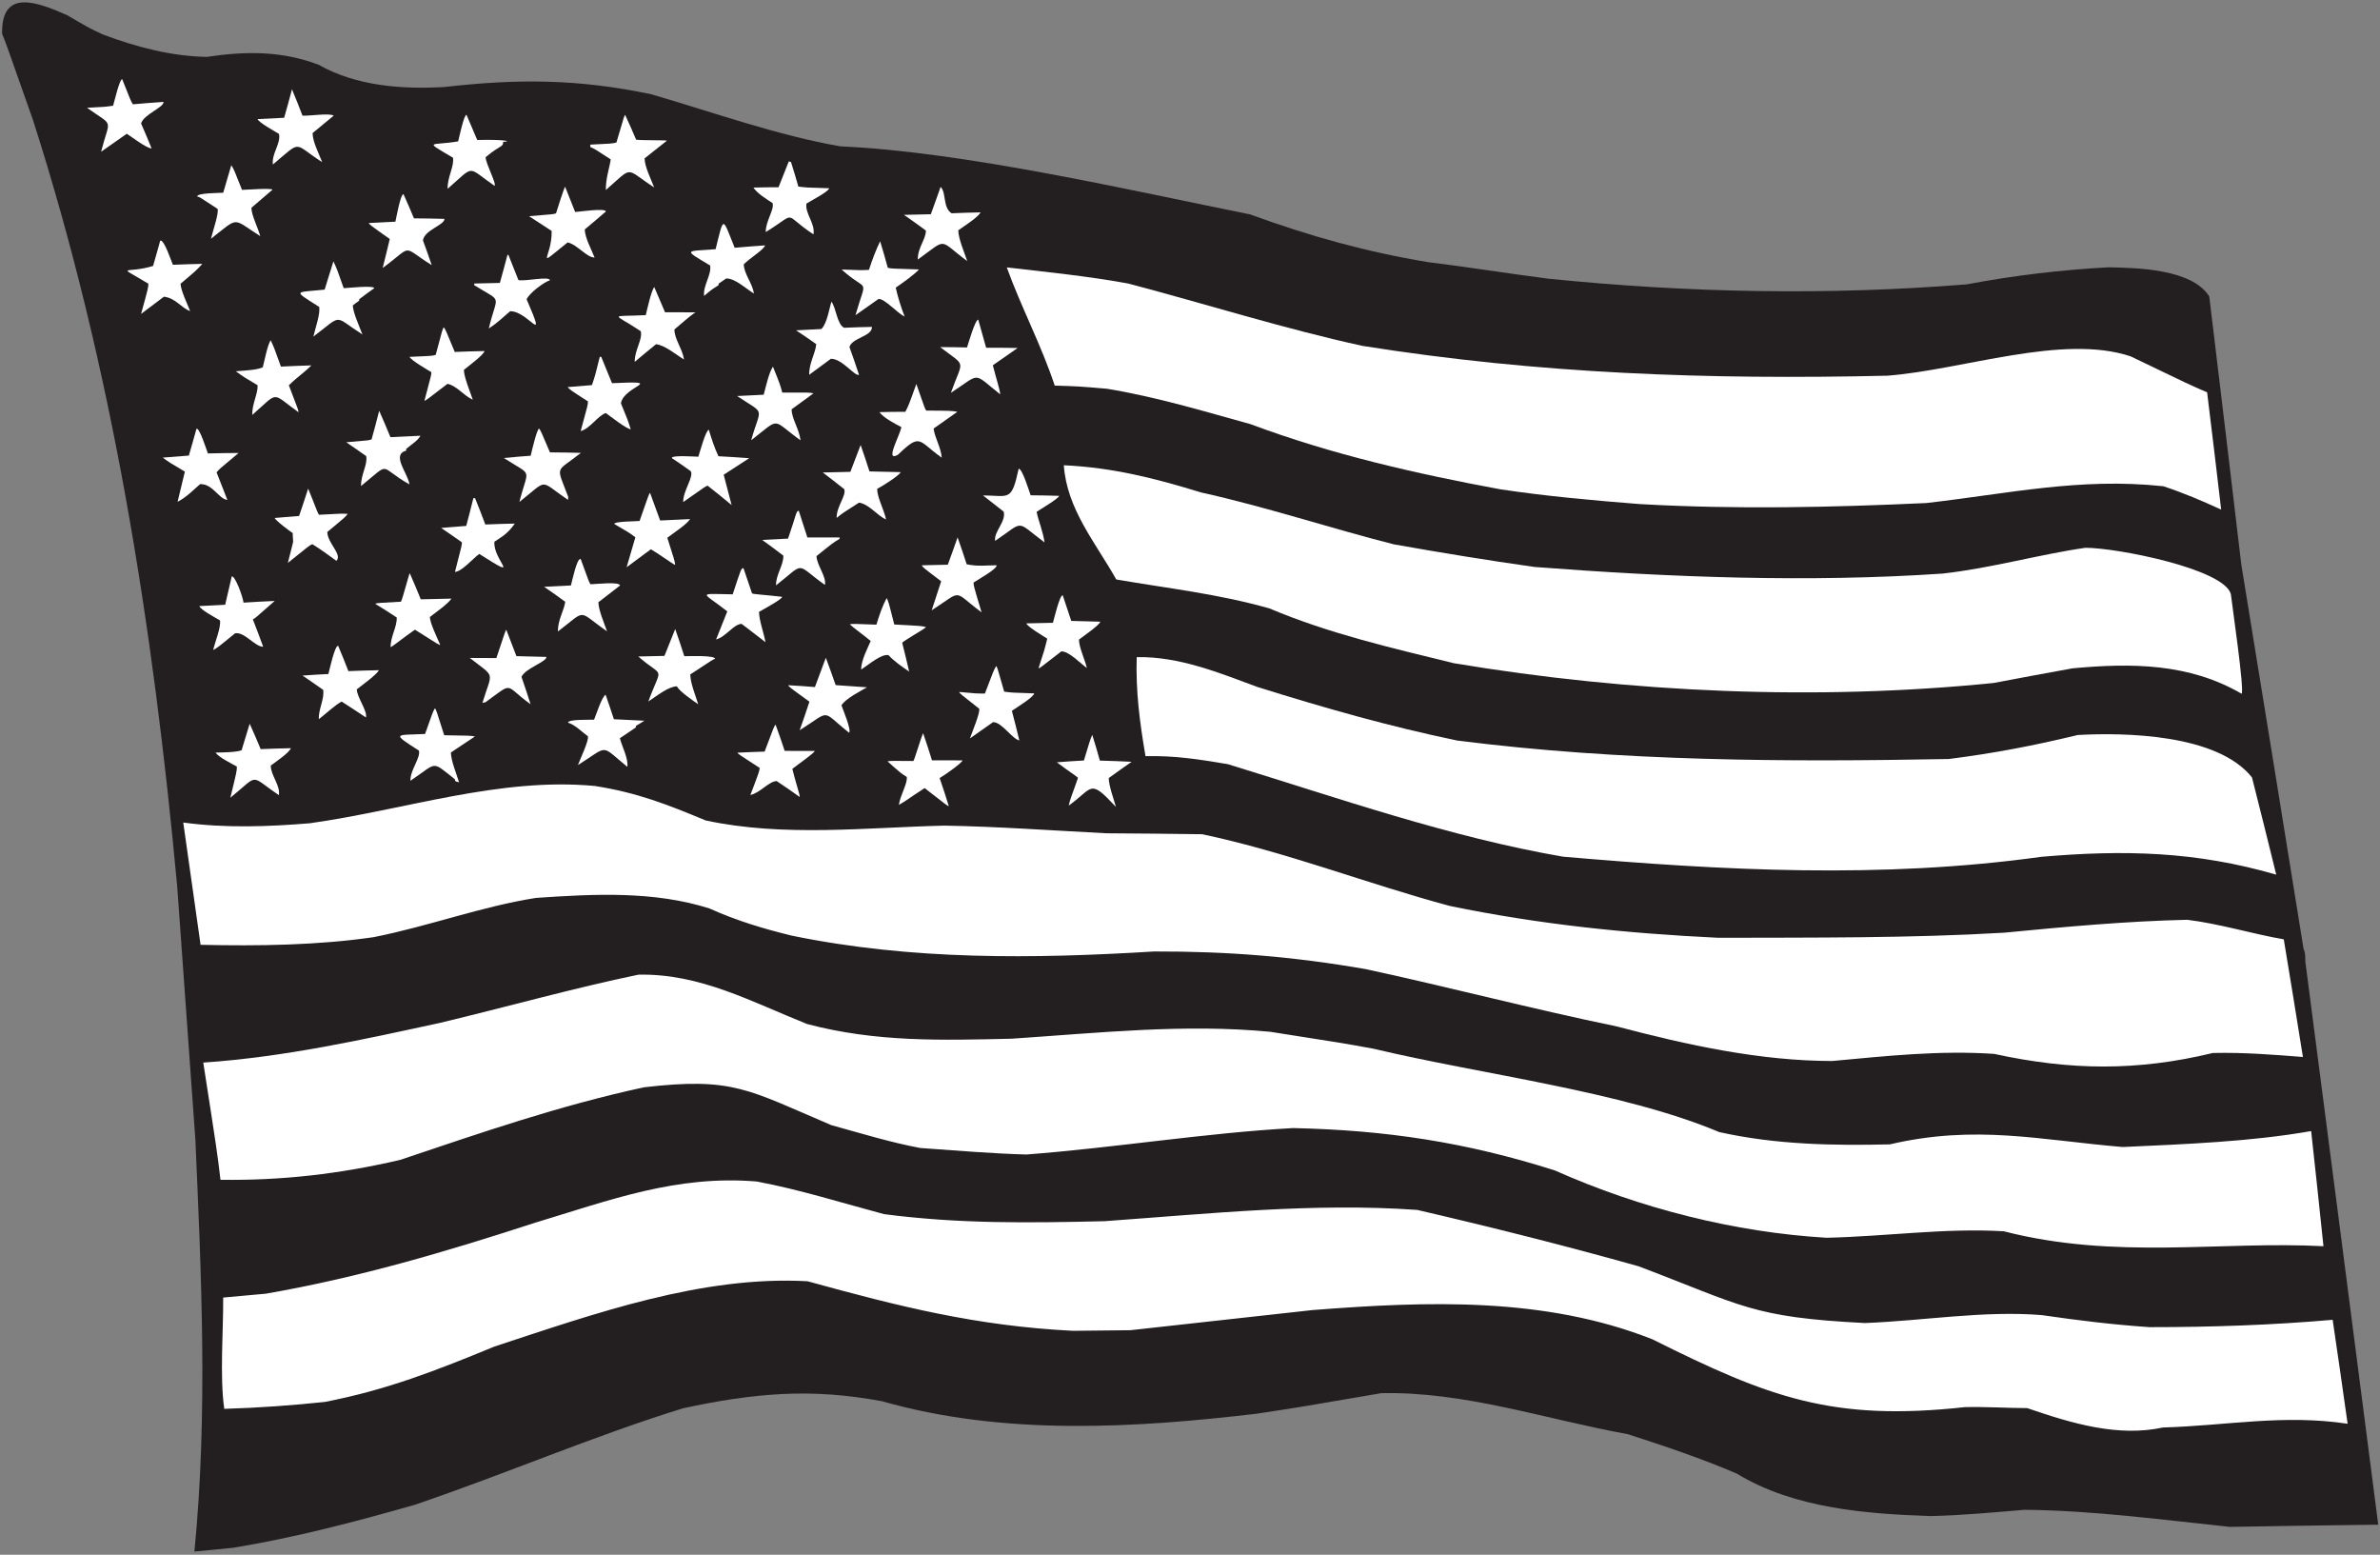
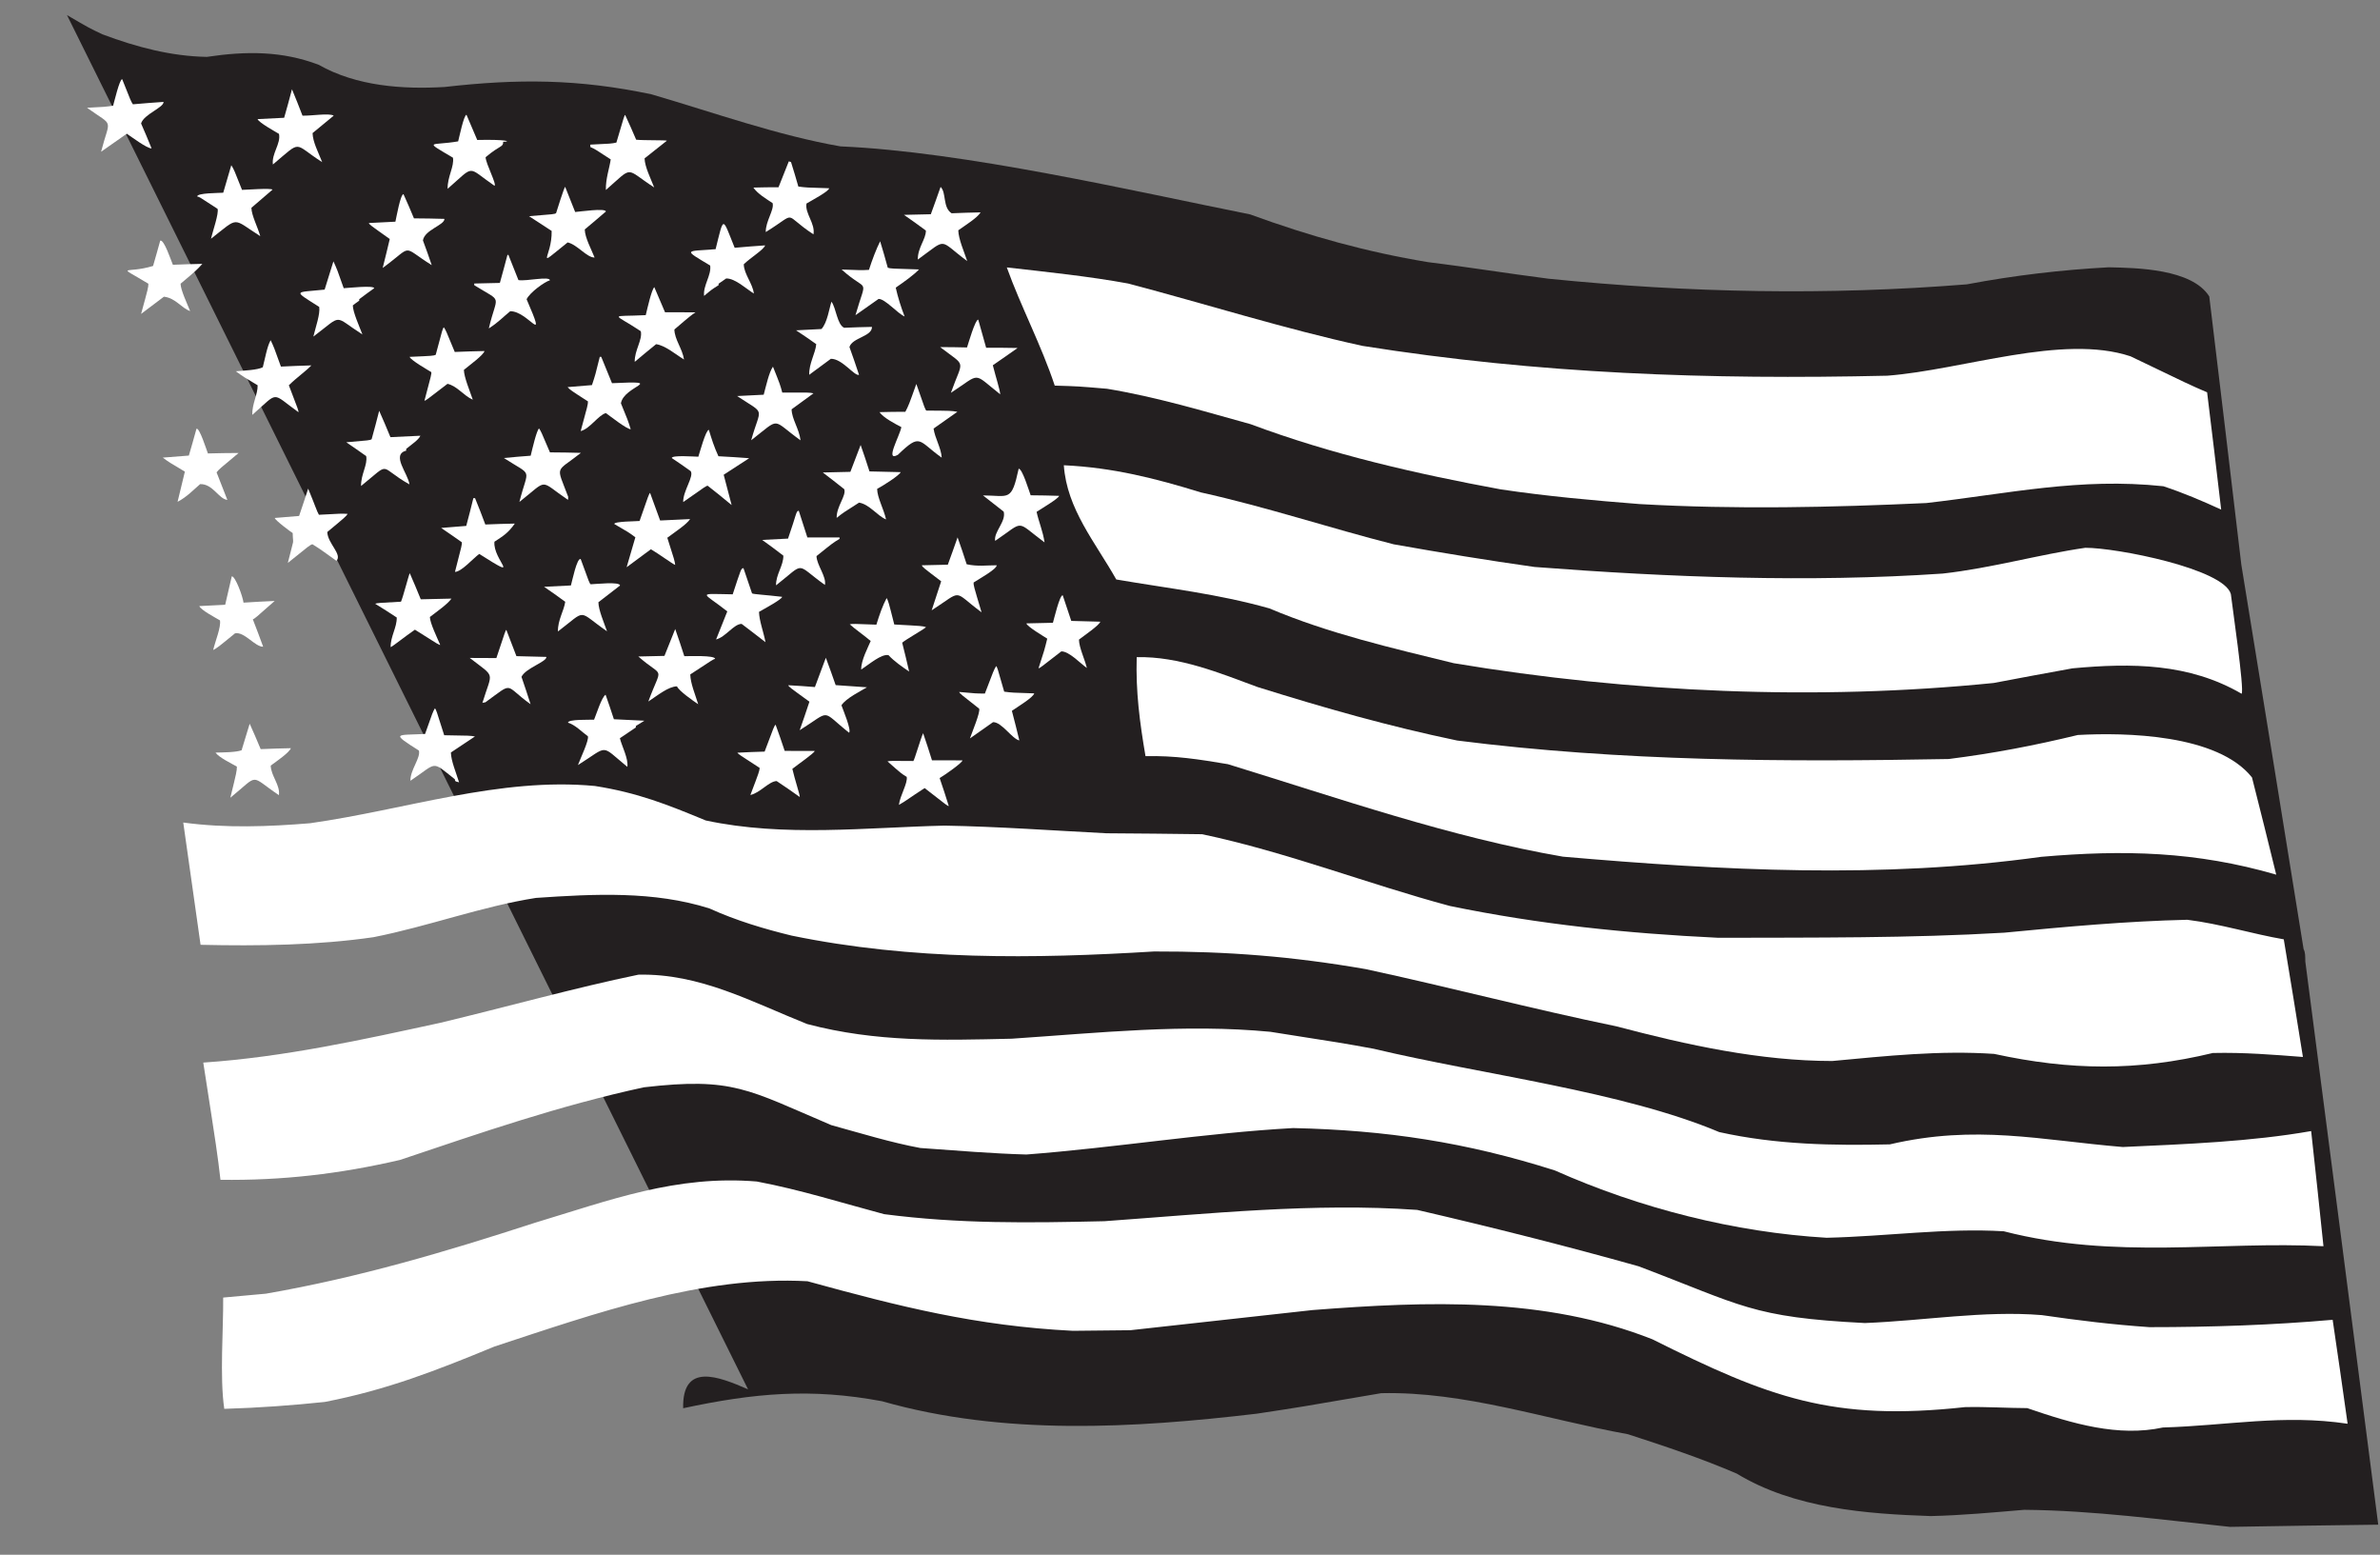
<svg xmlns="http://www.w3.org/2000/svg" viewBox="0 0 688 449.333" height="449.333" width="688" xml:space="preserve" id="svg2" version="1.1">
  <rect x="0" y="0" width="688" height="449.333" fill="#808080" stroke="none" />
  <defs id="defs6" />
  <g transform="matrix(1.333,0,0,-1.333,0,449.333)" id="g10">
    <g transform="scale(0.1)" id="g12">
-       <path id="path14" style="fill:#231f20;fill-opacity:1;fill-rule:nonzero;stroke:none" d="m 145.277,3338.14 c 48.391,-28.27 48.391,-28.27 77.028,-41.78 75.14,-28.18 149.554,-47.45 226.175,-48.84 86.79,13.01 163.915,12.68 242.239,-17 82.914,-46.89 182.738,-53.52 273.379,-48.29 158.652,18.1 289.692,17.7 448.902,-15.93 136.26,-39.89 273.8,-89.19 409.69,-112.83 268.31,-11.53 631.46,-96.03 888.4,-147.49 129.6,-47.39 252.09,-81.3 385.33,-103.42 93.12,-11.51 168.42,-23.94 261.55,-35.97 304.46,-30.79 605.18,-36.47 907.33,-12.23 104.47,19.71 205.97,31.48 307.62,36.96 60.36,-1.24 180.54,-3.2 218.12,-63.19 23.33,-193.57 46.65,-387.14 69.47,-581.24 45.18,-277.53 90.39,-555.59 135.07,-833.66 3.85,-7.77 3.47,-14.6 3.77,-27.18 52.88,-406.941 105.75,-813.87 158.11,-1220.816 -106.99,-1.406 -213.98,-2.812 -321.48,-4.746 -145.66,15.02 -295.12,35.711 -446.23,36.973 -68.19,-5.73 -134.33,-12 -202.72,-13.574 -138.6,4.688 -296.25,16.289 -420.75,92.121 -75.23,32.371 -155.6,59.383 -235.93,85.34 -177.3,32.05 -354.49,93.117 -535.05,88.972 -176.09,-30.269 -176.09,-30.269 -270.19,-44.488 -265.26,-31.269 -548.16,-48.254 -812.19,27 -154.62,29.016 -277.35,17.813 -431.4,-15.144 C 1288.77,258.184 1096.05,175.066 898.766,108.105 770.547,71.594 642.273,37.695 505.867,15.156 478.125,12.422 449.863,9.68 421.594,6.934 450.918,306.633 436.754,603.762 423.645,900.906 410.527,1083.69 397.41,1266.48 384.313,1448.74 331.992,2014.12 244.176,2571.86 71.824,3109.82 11.777,3280.51 11.777,3280.51 4.578,3297.14 c -2.297,100.01 76.645,68.97 140.699,41 v 0" />
+       <path id="path14" style="fill:#231f20;fill-opacity:1;fill-rule:nonzero;stroke:none" d="m 145.277,3338.14 c 48.391,-28.27 48.391,-28.27 77.028,-41.78 75.14,-28.18 149.554,-47.45 226.175,-48.84 86.79,13.01 163.915,12.68 242.239,-17 82.914,-46.89 182.738,-53.52 273.379,-48.29 158.652,18.1 289.692,17.7 448.902,-15.93 136.26,-39.89 273.8,-89.19 409.69,-112.83 268.31,-11.53 631.46,-96.03 888.4,-147.49 129.6,-47.39 252.09,-81.3 385.33,-103.42 93.12,-11.51 168.42,-23.94 261.55,-35.97 304.46,-30.79 605.18,-36.47 907.33,-12.23 104.47,19.71 205.97,31.48 307.62,36.96 60.36,-1.24 180.54,-3.2 218.12,-63.19 23.33,-193.57 46.65,-387.14 69.47,-581.24 45.18,-277.53 90.39,-555.59 135.07,-833.66 3.85,-7.77 3.47,-14.6 3.77,-27.18 52.88,-406.941 105.75,-813.87 158.11,-1220.816 -106.99,-1.406 -213.98,-2.812 -321.48,-4.746 -145.66,15.02 -295.12,35.711 -446.23,36.973 -68.19,-5.73 -134.33,-12 -202.72,-13.574 -138.6,4.688 -296.25,16.289 -420.75,92.121 -75.23,32.371 -155.6,59.383 -235.93,85.34 -177.3,32.05 -354.49,93.117 -535.05,88.972 -176.09,-30.269 -176.09,-30.269 -270.19,-44.488 -265.26,-31.269 -548.16,-48.254 -812.19,27 -154.62,29.016 -277.35,17.813 -431.4,-15.144 c -2.297,100.01 76.645,68.97 140.699,41 v 0" />
      <path id="path16" style="fill:#ffffff;fill-opacity:1;fill-rule:nonzero;stroke:none" d="m 188.715,3137.16 c 38.773,1.94 38.773,1.94 56.555,4.45 2.281,7.41 13.894,57.5 19.656,57.63 18.937,-47.83 18.937,-47.83 23.293,-54.55 22.508,2.09 44.5,3.65 66.504,5.2 0.289,-12.59 -42.93,-26.69 -48.766,-46.76 7.75,-17.66 15.512,-35.84 22.75,-54.04 -9.969,-0.23 -43.062,24.72 -53.719,31.82 -18.586,-13.02 -37.172,-26.03 -55.758,-39.05 19.262,74.93 29.215,52.6 -30.515,95.3 v 0" />
      <path id="path18" style="fill:#ffffff;fill-opacity:1;fill-rule:nonzero;stroke:none" d="m 331.934,2794.2 c 5.339,18.49 10.687,36.98 15.523,54.92 8.359,3.01 23.441,-42.99 27.438,-52.35 21.476,1.01 42.976,1.51 63.953,1.99 -13.313,-14.47 -13.313,-14.47 -47.282,-43.06 0.329,-14.15 14.645,-43.72 20.778,-59.32 -19.571,6.89 -31.074,28.14 -56.852,31.22 -16.504,-12.45 -33.004,-24.89 -49.508,-37.33 15.496,56.48 15.496,56.48 15.813,65.41 -71.731,43.62 -50.055,20.31 10.137,38.52 v 0" />
      <path id="path20" style="fill:#ffffff;fill-opacity:1;fill-rule:nonzero;stroke:none" d="m 353.008,2378.68 c 18.851,1.48 37.707,2.96 56.558,4.45 5.844,19.54 11.164,39.07 16.504,58.08 6.418,3.4 21.879,-46.04 24.832,-53.46 22.543,0.51 44.567,1.02 66.598,1 -42.207,-35.07 -42.207,-35.07 -47.82,-42.02 7.797,-19.76 15.593,-39.51 23.406,-59.79 -18.938,2.19 -31.231,34.95 -59.023,34.31 -13.379,-11.32 -28.735,-27.93 -48.958,-38.36 5.266,22.15 10.54,43.78 15.813,65.41 -34.039,20.21 -34.039,20.21 -47.91,30.38 v 0" />
      <path id="path22" style="fill:#ffffff;fill-opacity:1;fill-rule:nonzero;stroke:none" d="m 397.395,1587.54 c 92.093,-12.58 186.433,-8.84 274.925,-1.56 208.118,29.43 411.09,100.19 617.71,80.8 92.76,-14.6 156.13,-39.89 240.41,-74.75 169.76,-36.5 349.21,-15.07 518.04,-11.2 116.52,-2.04 237.38,-10.81 350.82,-16.6 69.26,-0.51 138.52,-1.02 207.79,-2.05 183.46,-38.81 358.68,-107.72 537.1,-155.55 195.01,-40.11 382.67,-59.43 582.33,-69 209.82,0.61 414.46,-0.99 619.82,11.07 135.05,13.07 266.45,25 397.02,28 71.54,-8.86 141.82,-30.85 209.24,-42.41 14,-84.67 28.03,-169.86 41.52,-255.06 -63.07,4.84 -127.19,10.2 -195.35,8.63 -164.46,-39.72 -309.04,-37.89 -474.2,-1.96 -118.05,7.99 -233.52,-4.49 -351.13,-15.4 -155.81,0.1 -313.46,34.25 -468.64,75.28 -179.2,36.81 -362.87,85.05 -543.18,123.93 -156.96,27.32 -299.57,38.7 -458.86,38.26 -260.37,-15.94 -525.21,-19.4 -786.13,34.42 -59.08,14.39 -119.83,32.41 -178.14,58.87 -120.49,38.15 -249.39,31.52 -376.14,22.84 -117.84,-18.41 -233.78,-61.81 -352.682,-85.21 -120.785,-17.45 -248.223,-19.33 -374.719,-16.47 -12.515,88.38 -25.039,176.75 -37.554,265.12 v 0" />
      <path id="path24" style="fill:#ffffff;fill-opacity:1;fill-rule:nonzero;stroke:none" d="m 440.813,1067.08 c 175.996,11.9 346.667,49.92 514.23,86.29 142.957,34.23 292.037,75.95 429.357,104.29 133.43,3.05 245.74,-59.07 366.01,-107.02 150.06,-39.55 290.98,-35.3 443.5,-31.79 191.19,12.78 374.86,32.73 560.98,14.97 157.95,-24.71 157.95,-24.71 224.33,-36.83 234.24,-55.93 538.51,-91.93 749.09,-180.584 123.92,-27.59 248.29,-29.453 369.93,-26.66 186.96,43.586 326.47,9.18 505.33,-5.715 137.82,6.313 277.78,11.621 408.4,34.555 9.26,-83.203 17.98,-166.418 26.71,-249.629 -223.79,11.602 -451.05,-30 -693.22,32.359 -126.07,7.602 -253.65,-11.062 -384.21,-14.058 -199.1,11.687 -404.36,63.64 -589.34,145.957 -192.59,61.258 -365.77,87.351 -567.63,91.89 -191.77,-10.691 -383.57,-42.371 -578.38,-57.339 -73.49,1.992 -152.33,8.574 -230.1,14.129 -63.22,11.668 -128.21,31.691 -193.15,49.609 -181.08,77.066 -212.92,104.386 -406.35,81.956 C 1213.47,973.926 1044.96,915.645 867.438,856.008 736.363,825.547 611.801,811.133 478.113,812.969 c -7.144,60.168 -7.144,60.168 -37.3,254.111 v 0" />
      <path id="path26" style="fill:#ffffff;fill-opacity:1;fill-rule:nonzero;stroke:none" d="m 432.266,2056.81 c 18.863,0.96 37.73,1.92 56.062,2.86 4.777,20.58 9.555,41.14 14.324,61.71 7.731,0.18 23.766,-43.47 25.446,-57.12 22.523,1.56 45.05,2.6 67.59,3.65 -42.68,-37.7 -42.68,-37.7 -47.348,-39.91 7.797,-19.76 15.066,-39.52 22.344,-59.29 -17.829,-0.41 -40.629,33.17 -60.996,29.02 -37.594,-30.76 -37.594,-30.76 -47.43,-36.23 4.785,20.04 17.23,49.18 14.785,64.34 -8.508,5.05 -41.965,22.64 -44.777,30.97 v 0" />
      <path id="path28" style="fill:#ffffff;fill-opacity:1;fill-rule:nonzero;stroke:none" d="m 483.977,557.629 c 30.886,2.801 61.777,5.613 92.664,8.418 202.214,35.066 391.359,91.336 582.459,153.433 164.03,49.477 307.81,104.258 482.15,89.758 94.32,-17.773 185.21,-46.64 276,-70.781 163.5,-21.25 313.66,-19.043 477.75,-15.273 226.78,16.218 454.43,40.332 678.27,24.484 158.73,-36.77 323.26,-78.125 480.21,-122.23 225.02,-85.047 244.32,-110.602 490.7,-123.043 129.99,5.085 257.48,27.418 383.61,17.195 79.84,-11.602 152.87,-20.547 233.53,-26.113 134.82,-0.059 267.97,4.57 397.29,15.937 11.16,-74.766 21.8,-150.066 32.44,-225.359 -140.09,20.945 -259.91,-3.965 -400.6,-8.149 -96.66,-20.816 -195.18,7.973 -294.22,42.032 -41.97,0.089 -88.74,3.214 -134.88,2.16 -287.13,-31.375 -424.58,20.5 -678.02,147.07 -233.47,92.219 -487.16,82.727 -736.95,63.352 -131.34,-14.551 -263.21,-29.125 -395.08,-43.696 -41.42,-0.418 -82.86,-0.847 -124.82,-1.285 C 2117.39,496.016 1950.2,538.223 1751.14,593 1522.64,605.586 1292.13,523.711 1072.4,451.516 947.102,399.824 838.57,357.234 704.258,331.328 634.133,323.945 562.906,318.645 486.367,316.355 c -10.199,68.743 -1.683,175.227 -2.39,241.274 v 0" />
      <path id="path30" style="fill:#ffffff;fill-opacity:1;fill-rule:nonzero;stroke:none" d="m 484.098,2952.98 c 5.836,20.07 11.668,40.14 17.511,59.69 5.996,-9.83 5.996,-9.83 23.262,-53.51 6.164,0.05 64.055,4.32 66.09,0.47 -14.914,-12.93 -30.356,-25.88 -45.785,-39.34 0.387,-16.78 13.535,-41.14 19.25,-61.47 -62.285,39.5 -44.531,43.05 -106.899,-5.6 3.825,16.35 17.614,55.49 14.254,64.86 -39.414,25.85 -39.414,25.85 -44.16,26.79 -0.176,7.83 47.277,7.39 56.477,8.11 v 0" />
      <path id="path32" style="fill:#ffffff;fill-opacity:1;fill-rule:nonzero;stroke:none" d="m 467.359,1739.18 c 17.829,0.41 43.532,0.48 56.543,4.98 5.844,19.53 11.703,38.57 17.563,57.57 8.285,-18.16 16.047,-36.35 23.828,-55.05 22.004,1.03 44.023,1.53 65.523,2.02 -3.961,-10.05 -31.343,-28.51 -43.726,-37.72 0.515,-22.54 20.894,-42.02 17.738,-64.12 -65.547,44.13 -40.949,46.8 -105.316,-5.56 13.902,56.97 13.902,56.97 14.183,67.47 -11.168,6.56 -38.746,19.57 -46.336,30.41 v 0" />
      <path id="path34" style="fill:#ffffff;fill-opacity:1;fill-rule:nonzero;stroke:none" d="m 511.34,2565.92 c 17.801,1.46 47.156,2.66 58.555,8.69 5.296,20.58 9.453,45.34 17.019,58.62 7.164,-15.05 7.164,-15.05 22.301,-57.19 21.996,1.03 44.015,2.06 66.027,2.57 -12.281,-12.88 -31.398,-25.91 -48.84,-43.09 21.2,-55.13 21.2,-55.13 20.762,-58.29 -60.285,43.21 -40.934,45.75 -100.078,-5.96 -0.563,24.64 12.102,44.34 11.644,64.27 -29.789,17.68 -29.789,17.68 -47.39,30.38 v 0" />
      <path id="path36" style="fill:#ffffff;fill-opacity:1;fill-rule:nonzero;stroke:none" d="m 558.605,3112.6 c 19.383,0.96 38.778,1.94 57.633,2.9 5.825,20.58 11.649,41.17 16.946,61.76 7.773,-18.71 15.562,-37.93 22.816,-57.18 19.426,-0.6 58.098,6.06 67.684,-0.02 -14.946,-12.42 -30.387,-24.83 -45.829,-37.77 0.45,-19.4 12.5,-41.69 20.852,-63 -64.414,41.01 -42.047,49.39 -106.891,-5.08 -3.168,23.53 17.832,45.52 13.157,66.4 -7.45,4.55 -44.106,24.69 -46.368,31.99 v 0" />
      <path id="path38" style="fill:#ffffff;fill-opacity:1;fill-rule:nonzero;stroke:none" d="m 595.758,2247.85 c 17.801,1.46 35.605,2.92 52.887,4.36 6.878,20.09 13.25,39.65 19.621,59.21 15.547,-37.42 18.968,-49.4 23.336,-56.65 48.199,2.68 48.199,2.68 62.378,1.95 -4.578,-6.39 -4.578,-6.39 -44.214,-39.3 0.566,-24.62 33.125,-48.55 19.8,-62.5 -17.562,12.29 -33.582,24.85 -52.242,36.05 -5.722,-2.24 -5.722,-2.24 -53.105,-40.57 15.027,61.4 11.215,34.5 10.523,64.72 -4.793,3.03 -37.281,27 -38.984,32.73 v 0" />
-       <path id="path40" style="fill:#ffffff;fill-opacity:1;fill-rule:nonzero;stroke:none" d="m 656.055,1906.14 c 18.851,1.48 37.715,2.44 56.054,3.39 2.692,9.51 13.532,61.16 21.153,61.33 7.761,-18.18 15,-36.37 22.246,-55.09 22.012,1.03 44.035,1.53 66.058,2.04 -3.992,-9.01 -33.414,-30.15 -47.839,-41.5 0.398,-17.3 23.64,-47.19 19.757,-60.92 -17.578,11.66 -35.16,23.32 -52.722,34.47 -17.266,-10.13 -32.813,-25.47 -49.485,-38.39 -0.531,23.07 12.633,43.83 9.559,63.7 -14.938,10.67 -29.859,20.82 -44.781,30.97 v 0" />
      <path id="path42" style="fill:#ffffff;fill-opacity:1;fill-rule:nonzero;stroke:none" d="m 704.004,2742.94 c 6.348,20.61 12.695,41.21 19.055,61.29 8.285,-18.17 8.285,-18.17 22.324,-58.25 8.773,0.41 65.945,6.7 66.097,-0.05 -10.843,-7.59 -21.675,-15.71 -32.5,-23.83 0.02,-1.05 0.043,-2.1 0.067,-3.14 -4.645,-3.26 -9.289,-6.51 -13.926,-10.29 0.348,-15.21 14.156,-45.31 20.856,-63 -64.957,41.53 -40.895,44.7 -106.391,-4.54 4.785,20.05 15.137,49.14 12.687,64.3 -58.918,37.35 -53.062,30.61 11.731,37.51 v 0" />
      <path id="path44" style="fill:#ffffff;fill-opacity:1;fill-rule:nonzero;stroke:none" d="m 750.941,2411.94 c 50.797,4.31 50.797,4.31 54.95,6.51 5.808,20.6 11.105,41.18 16.406,61.76 8.305,-18.71 16.613,-37.92 24.391,-57.16 22.011,1.03 43.5,2.05 64.976,3.08 -3.984,-9.02 -18.965,-18.81 -30.812,-28.52 0.027,-1.05 0.046,-2.1 0.086,-3.67 -33.364,-9.16 4.289,-49.74 6.929,-73.29 -69.629,39.32 -37.379,51.08 -104.844,-3.45 -0.578,25.16 14.676,45.98 11.098,64.78 -14.394,10.17 -28.789,20.32 -43.18,29.96 v 0" />
      <path id="path46" style="fill:#ffffff;fill-opacity:1;fill-rule:nonzero;stroke:none" d="m 813.535,2061.89 c 5.735,1.7 5.735,1.7 56.035,4.43 4.008,7.96 16.524,57.04 19.047,61.82 8.285,-18.7 16.071,-37.41 23.848,-56.63 22.547,0.51 44.578,1.02 66.59,1.52 -8.629,-12.27 -30.848,-27.46 -46.825,-39.89 0.305,-13.11 15.719,-44.76 22.375,-60.35 -2.085,-0.57 -2.085,-0.57 -54.792,32.85 -22.219,-15.21 -45.895,-34.63 -52.633,-37.93 -0.535,23.07 13.699,42.81 13.211,64.31 -15.453,10.13 -30.895,20.27 -46.856,29.87 v 0" />
      <path id="path48" style="fill:#ffffff;fill-opacity:1;fill-rule:nonzero;stroke:none" d="m 799.844,2887.3 c 19.386,0.98 38.773,1.95 57.64,2.91 2.059,8.62 10.817,59.52 17.516,59.68 7.738,-17.14 15.488,-34.8 22.711,-52.47 22.035,-0.02 44.082,-0.56 66.129,-1.11 0.308,-13.62 -43.004,-23.54 -46.672,-46.7 6.703,-17.69 12.883,-35.38 19.07,-53.6 -68.125,42.5 -37.742,44.25 -106.355,-6.12 5.289,21.11 10.57,42.22 15.347,62.79 -43.73,30.99 -43.73,30.99 -45.386,34.62 v 0" />
      <path id="path50" style="fill:#ffffff;fill-opacity:1;fill-rule:nonzero;stroke:none" d="m 921.793,1779.51 c 16.742,47.6 16.742,47.6 21.277,55.57 2.684,-2.56 2.684,-2.56 20.227,-58.29 56.153,-0.81 56.153,-0.81 66.683,-2.66 -17.05,-11.41 -34.625,-22.83 -52.187,-34.77 0.426,-18.36 11.516,-44.33 17.75,-64.65 -5.398,2.02 -8.934,0.5 -9.074,6.61 -52.36,41.29 -36.52,36.93 -96.449,-3.26 -0.543,23.6 22.476,49.3 18.433,65.48 -62.207,39.43 -49.16,32.85 13.34,35.97 v 0" />
      <path id="path52" style="fill:#ffffff;fill-opacity:1;fill-rule:nonzero;stroke:none" d="m 888.34,2597.13 c 50.832,2.22 50.832,2.22 56.562,4.45 14.961,56.47 14.961,56.47 17.508,59.68 4.344,-6.2 4.344,-6.2 23.781,-53.49 21.489,1.02 42.989,1.51 64.489,2 -2.42,-8.97 -31.84,-30.1 -44.7,-40.89 0.35,-15.74 12.57,-44.83 19.31,-64.6 -19.6,8.47 -33.731,29.64 -54.817,34.41 -46.391,-35.69 -46.391,-35.69 -50.047,-36.83 15.465,58.07 15.465,58.07 14.832,62.25 -6.379,4.05 -44.653,25.73 -46.918,33.02 v 0" />
      <path id="path54" style="fill:#ffffff;fill-opacity:1;fill-rule:nonzero;stroke:none" d="m 993.559,3064.35 c 2.082,7.42 12.281,57.46 18.081,57.59 7.76,-18.17 15.53,-36.36 23.29,-54.55 62.76,1.44 75.68,-3.5 56.22,-3.95 0.28,-12.16 -5.78,-6.24 -38.05,-33.4 0.32,-14.03 24.69,-59.12 19.26,-61.98 -61.3,42.13 -40.93,46.27 -101.622,-6.53 -0.601,26.21 14.633,48.07 11.567,67.41 -65.703,38.99 -47.914,25.25 11.254,35.41 v 0" />
      <path id="path56" style="fill:#ffffff;fill-opacity:1;fill-rule:nonzero;stroke:none" d="m 956.656,2226.23 c 18.324,1.47 36.657,2.94 54.454,4.4 5.32,20.05 10.62,40.11 15.41,60.16 1.58,0.03 2.62,0.05 3.67,0.08 7.77,-18.71 15.04,-37.96 22.29,-57.2 21.5,1.02 42.99,1.52 63.97,1.99 -15.18,-21.23 -25.02,-26.68 -44.22,-39.31 -3.78,-40.07 63.4,-87.56 -32.97,-26.46 -13.95,-10.39 -38.38,-38.65 -52.615,-38.98 15.425,59.64 15.425,59.64 14.785,64.34 -14.93,10.68 -29.852,20.83 -44.774,30.98 v 0" />
      <path id="path58" style="fill:#ffffff;fill-opacity:1;fill-rule:nonzero;stroke:none" d="m 1018.73,1944.36 c 19.41,-0.07 38.82,-0.16 57.71,-0.25 20.12,60.8 20.12,60.8 21.7,60.82 7.24,-18.71 14.49,-37.43 21.76,-56.67 22.03,-0.54 43.56,-1.1 65.08,-1.65 0.25,-11.02 -45.08,-24.13 -54.09,-43.22 6.74,-19.78 13.5,-39.56 19.72,-59.34 -59.19,42.18 -34.2,50.09 -98.19,4.04 -2.1,-0.05 -4.18,-0.62 -6.27,-1.2 21.47,70.26 29.73,53.15 -27.42,97.47 v 0" />
      <path id="path60" style="fill:#ffffff;fill-opacity:1;fill-rule:nonzero;stroke:none" d="m 1028.43,2756.15 c 18.88,0.44 37.23,0.86 55.58,1.28 5.83,20.59 11.13,40.65 16.44,60.71 1.05,0.02 1.58,0.04 2.1,0.04 7.24,-18.19 14.48,-36.38 21.72,-54.58 15.86,-3.15 67.98,9.27 68.21,-0.53 -10.96,-2.88 -43.47,-26.18 -50.47,-41.03 46.28,-107.04 3.72,-25.1 -35.6,-26 -15.97,-12.96 -25.17,-23.66 -46.37,-37.26 18.17,77.01 31.81,54.24 -31.52,93.7 -0.04,1.58 -0.06,2.62 -0.09,3.67 v 0" />
      <path id="path62" style="fill:#ffffff;fill-opacity:1;fill-rule:nonzero;stroke:none" d="m 1092.72,2377.81 c 19.37,2.03 38.74,3.52 58.12,5.01 3.83,15.82 12.42,53.27 18.05,59.17 4.34,-6.2 4.34,-6.2 23.75,-51.91 22.56,-0.01 45.13,-0.54 67.17,-1.09 -56.16,-44.3 -53.99,-24.83 -27.72,-95.06 0.06,-2.11 0.1,-4.2 -0.37,-6.83 -64.46,43.64 -40.93,46.28 -105.34,-4.51 19.23,76.5 30.78,53.68 -33.66,95.22 v 0" />
      <path id="path64" style="fill:#ffffff;fill-opacity:1;fill-rule:nonzero;stroke:none" d="m 1147.32,2902.1 c 54.98,4.41 54.98,4.41 58.6,6.59 1.07,3.93 18.1,57.6 19.68,57.11 7.23,-18.19 14.47,-36.39 21.71,-54.59 9.51,0.67 66.42,9.04 66.6,1.01 -14.92,-12.93 -30.36,-25.88 -45.8,-38.83 0.41,-17.82 14.1,-42.69 21.33,-60.89 -16.77,-0.38 -37.37,28 -58.46,32.77 -74.68,-60.03 -33.33,-33.34 -34.67,24.91 -15.98,10.64 -32.49,21.28 -48.99,31.92 v 0" />
      <path id="path66" style="fill:#ffffff;fill-opacity:1;fill-rule:nonzero;stroke:none" d="m 1179.92,2098.63 c 19.39,0.96 38.78,1.94 58.16,2.9 2.56,8.57 13.08,61.01 21.25,57.15 19.04,-52.55 19.04,-52.55 21.71,-54.59 10.34,0.24 63.34,6.26 63.55,-2.73 -15.47,-11.9 -30.94,-23.8 -46.91,-36.23 0.39,-17.3 12.02,-43.79 18.75,-63.04 -66.1,45.69 -42.04,48.87 -106.48,-0.35 -0.57,24.64 13.13,44.89 15.83,64.37 -14.94,11.19 -30.4,21.85 -45.86,32.52 v 0" />
      <path id="path68" style="fill:#ffffff;fill-opacity:1;fill-rule:nonzero;stroke:none" d="m 1288.3,1810.48 c 4.61,10.78 16.74,49.72 25,54.09 6.17,-17.7 12.35,-35.39 18,-53.1 22.06,-1.07 44.11,-2.14 66.18,-3.2 -6.21,-3.82 -12.42,-7.63 -18.63,-11.45 0.02,-1.05 0.05,-2.09 0.07,-3.14 -11.37,-7.61 -22.73,-15.21 -34.61,-23.36 4.07,-17.22 18.85,-44.16 16.12,-62.06 -59.89,48.99 -38.85,46.85 -107.11,3.84 5.93,15.88 23.96,53.01 21.64,62.4 -13.33,9.66 -27.85,25.07 -43.16,29.44 -0.18,7.86 47.34,6.08 56.5,6.54 v 0" />
      <path id="path70" style="fill:#ffffff;fill-opacity:1;fill-rule:nonzero;stroke:none" d="m 1230.84,2531.54 c 17.8,1.46 35.61,2.92 52.88,4.37 7.37,22.2 7.37,22.2 16.96,61.24 1.05,0.02 2.1,0.05 3.15,0.07 7.77,-18.7 15.56,-37.93 23.34,-57.17 120.8,5.65 25.84,-4.79 19.36,-43.62 15,-36.38 15,-36.38 21.23,-56.17 -8.39,-0.2 -45.26,28.86 -53.79,34.97 -16.17,-4.05 -34.37,-33.85 -54.71,-39.03 15.49,56.49 15.49,56.49 15.83,64.36 -37.8,24.32 -37.8,24.32 -44.25,30.98 v 0" />
      <path id="path72" style="fill:#ffffff;fill-opacity:1;fill-rule:nonzero;stroke:none" d="m 1280.16,3057.27 c 45.58,2.11 45.58,2.11 56.55,4.45 17.52,59.69 17.52,59.69 19.09,59.73 8.27,-17.65 16.02,-35.31 23.78,-53.5 15.79,-1.73 62.97,-0.64 66.68,-2.14 -15.98,-12.42 -31.94,-25.38 -48.42,-38.35 0.4,-18.35 13.6,-44.28 20.84,-63 -64.96,42.06 -43.59,47.79 -104.79,-5.55 -0.57,24.65 7.83,47.4 10.54,66.34 -34.08,22.3 -34.08,22.3 -44.15,26.79 -0.05,2.1 -0.09,3.67 -0.12,5.23 v 0" />
      <path id="path74" style="fill:#ffffff;fill-opacity:1;fill-rule:nonzero;stroke:none" d="m 1387.01,2241.35 c 20.18,58.17 20.18,58.17 22.74,60.85 7.27,-19.77 14.54,-39.53 21.83,-59.82 22.01,1.02 43.5,2.04 64.98,3.06 -7.6,-11.72 -32.93,-28.04 -49.43,-40.48 15.82,-49.48 15.82,-49.48 17.09,-58.89 -5.82,1.96 -36.77,24.86 -52.72,33.94 -17.54,-12.99 -35.07,-25.99 -52.61,-38.98 6.32,21.66 12.64,43.31 18.97,64.96 -14.42,10.69 -14.42,10.69 -45.79,28.85 -0.13,5.84 47.91,5.62 54.94,6.51 v 0" />
      <path id="path76" style="fill:#ffffff;fill-opacity:1;fill-rule:nonzero;stroke:none" d="m 1400.38,2687.57 c 3.83,15.83 12.39,54.32 18.54,60.75 7.76,-18.18 15.52,-36.36 23.29,-54.54 22.03,-0.02 44.06,-0.04 66.09,-0.06 -14.65,-9.63 -31.74,-25.7 -45.83,-37.25 0.51,-22.02 17.21,-41.05 20.91,-65.09 -17.56,10.61 -40.57,30.55 -60.57,33.23 -15.45,-12.42 -30.9,-25.37 -46.33,-38.31 -0.59,25.17 17.26,47.61 13.16,66.41 -61.23,40.79 -69.66,30.84 10.74,34.86 v 0" />
      <path id="path78" style="fill:#ffffff;fill-opacity:1;fill-rule:nonzero;stroke:none" d="m 1384.31,1947.51 c 18.88,0.44 37.75,0.87 56.63,1.3 7.94,19.59 15.88,39.18 23.32,58.24 6.74,-19.26 13.48,-39.04 19.71,-58.83 9.7,-0.23 66.57,2.43 66.76,-5.81 -4.17,-1.14 -4.17,-1.14 -53.79,-33.76 0.45,-19.4 10.43,-42.78 17.22,-64.65 -10.65,7.09 -42.64,29.44 -46,38.81 -18.88,-0.43 -41.52,-19.32 -62.2,-32.91 30.12,82.01 34.57,48.01 -21.65,97.61 v 0" />
      <path id="path80" style="fill:#ffffff;fill-opacity:1;fill-rule:nonzero;stroke:none" d="m 1514.44,2380.67 c 2.75,8.19 16.11,58.08 22.79,58.23 5.68,-18.76 11.35,-36.99 20.73,-57.23 22.58,-1.06 44.65,-2.65 66.72,-4.24 -18.08,-11.96 -36.7,-23.92 -55.3,-35.89 5.74,-21.91 11.49,-43.81 17.24,-65.71 -17.12,14.3 -34.22,28.07 -51.85,41.83 -3.14,-0.07 -3.14,-0.07 -53.22,-35.32 -0.55,24.12 23.9,55.63 16.3,67 -13.34,9.66 -27.2,19.31 -41.05,28.43 -0.16,6.8 49.3,2.94 57.64,2.9 v 0" />
      <path id="path82" style="fill:#ffffff;fill-opacity:1;fill-rule:nonzero;stroke:none" d="m 1551.86,2830.6 c 18.38,73.4 14.04,70.55 41.37,3.04 21.98,2.08 43.99,3.63 65.98,5.19 -2.42,-8.97 -31.39,-26.43 -46.28,-40.94 0.5,-21.5 19.32,-41.52 21.93,-63.5 -16.5,10.12 -40.64,33.17 -60.04,32.73 -5.16,-3.79 -10.84,-7.59 -16.52,-11.4 0.02,-1.05 0.04,-2.09 0.07,-3.14 -15.51,-9.8 -15.51,-9.8 -31.47,-23.28 -2.61,22.49 16.28,44.96 13.18,65.88 -59.47,35.67 -54.45,30.31 11.78,35.42 v 0" />
      <path id="path84" style="fill:#ffffff;fill-opacity:1;fill-rule:nonzero;stroke:none" d="m 1588.96,2082.3 c 18.15,54.98 18.11,56.56 23.36,56.68 6.19,-18.22 12.38,-36.44 18.56,-54.66 3.73,-2.02 27.88,-3.03 65.23,-7.43 0.12,-5.24 -39.79,-26.62 -50.14,-32.62 0.43,-18.88 9.92,-43.84 14.1,-65.78 -17.09,13.25 -34.19,26.49 -51.8,39.73 -17.3,-0.4 -33.98,-28.05 -55.36,-33.79 8.45,20.65 16.38,40.77 24.31,60.89 -54.26,42.84 -68.03,38.19 11.74,36.98 v 0" />
      <path id="path86" style="fill:#ffffff;fill-opacity:1;fill-rule:nonzero;stroke:none" d="m 1598.95,1738.91 c 19.9,0.99 39.81,1.97 59.22,2.41 20.76,55.56 20.76,55.56 23.84,58.26 6.72,-18.72 13.45,-37.47 19.66,-56.73 22.04,-0.01 43.54,-0.05 65.06,-0.08 0.1,-4.19 -37.1,-29.7 -48.42,-38.88 5.24,-22.97 16.49,-56.28 16.08,-61.02 -16.53,11.69 -33.06,23.38 -50.1,34.53 -16.78,-0.38 -35.61,-25.47 -57.02,-30.17 19.3,50.81 19.3,50.81 20.16,58.7 -44.72,28.88 -44.72,28.88 -48.48,32.98 v 0" />
      <path id="path88" style="fill:#ffffff;fill-opacity:1;fill-rule:nonzero;stroke:none" d="m 1598.51,2512.18 c 19.38,0.97 38.78,1.94 57.65,2.89 5.31,19.54 11.47,48.54 20.1,60.8 15.59,-39 15.59,-39 20.18,-56.19 58.75,0.3 58.75,0.3 67.7,-1.59 -15.47,-11.39 -31.46,-22.77 -47.46,-34.68 0.49,-21.49 16.17,-41.6 19.38,-67.23 -64.54,46.27 -41.56,50.98 -107.02,0.17 20.84,74.97 32.87,53.75 -30.53,95.83 v 0" />
      <path id="path90" style="fill:#ffffff;fill-opacity:1;fill-rule:nonzero;stroke:none" d="m 1633.77,2964.15 c 18.36,0.42 36.71,0.85 54.55,0.73 7.44,19.06 14.88,37.59 22.32,56.12 1.58,-0.48 3.17,-0.98 4.75,-1.46 5.66,-17.71 10.78,-35.43 15.92,-53.15 16.83,-2.24 16.83,-2.24 66.71,-3.71 0.13,-6.3 -37.18,-26.04 -49.08,-33.13 -3.7,-21.6 19.35,-43.09 15.17,-66.81 -69.77,45.62 -31.04,49.66 -103.47,4.97 -0.53,23.6 18.84,48.18 14.82,62.77 -14.37,9.64 -31.92,19.73 -41.69,33.67 v 0" />
      <path id="path92" style="fill:#ffffff;fill-opacity:1;fill-rule:nonzero;stroke:none" d="m 1652.88,2200.24 c 18.86,0.95 37.73,1.91 56.07,2.86 18.66,53.46 17.19,60.2 23.27,60.34 6.21,-19.27 12.42,-38.54 18.64,-57.81 23.6,0.02 46.69,0.02 69.77,0.03 0.02,-1.05 0.05,-2.1 0.07,-3.14 -14.49,-8.73 -14.49,-8.73 -50.02,-37.35 0.44,-19.4 22,-44.61 18.21,-62.54 -66.13,47.27 -40.5,50.48 -105.94,-0.85 -0.55,23.59 16.32,42.86 15.83,64.36 -14.96,11.72 -30.43,22.91 -45.9,34.1 v 0" />
      <path id="path94" style="fill:#ffffff;fill-opacity:1;fill-rule:nonzero;stroke:none" d="m 1709.43,1885.2 c 19.43,-1.13 38.87,-2.26 57.79,-3.93 7.91,21.17 15.82,42.34 23.72,63.5 7.28,-19.77 14.55,-39.54 21.3,-59.32 22.6,-1.57 45.19,-3.15 67.78,-4.73 -11.38,-7.09 -45.62,-23.61 -55.23,-39.04 3.43,-9.57 21.98,-53.77 16.57,-59.43 -63.05,49.97 -36.81,49.52 -107.14,5.41 7.4,20.63 14.26,41.25 21.14,61.87 -44.28,32.03 -44.28,32.03 -45.93,35.67 v 0" />
      <path id="path96" style="fill:#ffffff;fill-opacity:1;fill-rule:nonzero;stroke:none" d="m 1726.39,2654.66 c 18.34,0.95 36.68,1.88 55.01,2.83 12.82,13.42 17.31,46.57 21.73,59.26 10.29,-13.92 12.16,-49.56 27.53,-56.56 20.43,1 40.36,1.46 60.29,1.92 0.47,-20.98 -42.49,-23.02 -48.84,-43.61 7.27,-19.77 14.04,-40.08 20.8,-60.39 -10.43,-2.86 -36.49,35.36 -61.13,34.8 -15.48,-11.37 -30.96,-22.74 -46.94,-34.65 -0.58,25.16 13.62,46.47 15.26,66.45 -14.4,10.15 -28.8,20.32 -43.71,29.95 v 0" />
      <path id="path98" style="fill:#ffffff;fill-opacity:1;fill-rule:nonzero;stroke:none" d="m 1784.35,2346.47 c 19.93,0.46 39.84,0.91 59.78,1.38 7.41,19.58 14.83,39.16 22.26,58.21 6.73,-18.72 12.95,-38 19.16,-57.27 22.56,-0.53 45.14,-1.06 67.71,-1.59 -3.5,-7.42 -36.08,-28.11 -51.11,-36.32 0.44,-19.4 14.1,-42.7 19.36,-66.18 -18.53,7.44 -35.9,32.75 -58.55,36.43 -35.15,-22.33 -35.15,-22.33 -48.55,-33.12 -0.57,25.17 21.45,48.23 16.41,62.28 -15.49,12.23 -30.98,24.48 -46.47,36.18 v 0" />
      <path id="path100" style="fill:#ffffff;fill-opacity:1;fill-rule:nonzero;stroke:none" d="m 1825.14,2786.5 c 42.01,-1.66 42.01,-1.66 59.3,-0.74 6.84,21.67 16.25,46.02 24.27,61.94 5.69,-18.76 11.37,-38.04 16.54,-57.32 6.87,-1.95 6.87,-1.95 67.76,-3.7 -11.78,-12.33 -32.43,-26.98 -50.51,-39.45 4.68,-20.88 11.48,-42.75 19.27,-62.51 -15.36,6.47 -42.31,38.37 -56.47,38.03 -16.53,-11.38 -33.04,-23.3 -50.09,-35.23 24.77,86.6 28.31,46.28 -30.07,98.98 v 0" />
      <path id="path102" style="fill:#ffffff;fill-opacity:1;fill-rule:nonzero;stroke:none" d="m 1842.79,2017.31 c 7.32,1.21 7.32,1.21 57.73,-0.78 6.84,22.2 13.72,41.76 22.27,57.69 3.85,-7.25 3.85,-7.25 16.53,-57.32 61.46,-3.31 61.46,-3.31 68.86,-5.77 -4.61,-4.82 -43.98,-26.71 -51.69,-33.71 5.21,-20.86 10.4,-41.73 15.09,-62.61 -15.47,10.67 -31.99,21.83 -44.88,35.7 -15.81,2.78 -41.53,-19.83 -59.1,-31.26 -0.46,19.93 15.14,48.61 20.61,61.86 -20.32,16.84 -33.63,25.45 -45.42,36.2 v 0" />
      <path id="path104" style="fill:#ffffff;fill-opacity:1;fill-rule:nonzero;stroke:none" d="m 1907.26,2477.3 c 18.87,0.43 37.74,0.86 56.11,0.76 7.53,14.86 7.53,14.86 23.8,60.35 19.1,-55.17 19.1,-55.17 21.78,-57.73 54.04,-0.34 54.04,-0.34 67.21,-2.66 -17.04,-11.93 -34.07,-23.86 -51.63,-36.33 3.11,-21.44 16.16,-41.08 17.71,-63.07 -51.72,36.59 -44.79,54.58 -95.09,6.21 -29.28,-16.64 4.24,41.29 7.54,59.98 -13.28,7.04 -38.76,20.09 -47.43,32.49 v 0" />
      <path id="path106" style="fill:#ffffff;fill-opacity:1;fill-rule:nonzero;stroke:none" d="m 1924.63,1720.17 c 7.32,1.21 7.32,1.21 56.11,0.76 2.56,2.68 15.68,48.62 21.17,60.29 6.75,-19.26 12.97,-39.05 19.2,-58.84 22.03,-0.02 44.06,-0.04 66.1,-0.07 0.1,-4.71 -36.55,-30.73 -49.48,-38.38 6.74,-19.78 13.5,-40.08 19.75,-60.39 -2.09,-0.57 -2.09,-0.57 -52.31,38.67 -34.64,-22.31 -39.25,-27.14 -55.81,-36.43 2.66,21.04 19.38,46.61 16.96,60.71 -12.24,7.59 -12.24,7.59 -41.69,33.68 v 0" />
      <path id="path108" style="fill:#ffffff;fill-opacity:1;fill-rule:nonzero;stroke:none" d="m 1960.39,2905.02 c 19.41,0.45 38.81,0.89 58.2,1.34 7.41,20.1 14.31,39.66 21.19,59.24 12.89,-12.3 4.18,-44.5 23.88,-57.15 20.97,0.99 41.94,1.47 62.91,1.96 -7.59,-12.25 -31.91,-26.97 -48.43,-38.89 0.44,-18.88 12.62,-46.39 19.38,-66.7 -64.04,47.32 -41.04,51 -107.11,3.31 -0.59,25.69 17.88,44.48 17.46,62.83 -15.49,11.71 -31.49,22.89 -47.48,34.06 v 0" />
      <path id="path110" style="fill:#ffffff;fill-opacity:1;fill-rule:nonzero;stroke:none" d="m 1998.81,2145.23 c 18.88,0.42 37.75,0.86 56.63,1.29 7.42,20.11 14.31,39.67 21.19,59.25 6.75,-19.27 13.48,-38.52 19.71,-58.31 23.72,-5.23 43.59,-2.15 65.1,-2.18 0.19,-8.39 -37.63,-29.19 -50.03,-37.35 -0.39,-5.78 -0.39,-5.78 17.22,-64.65 -64.58,47.83 -38.38,49.49 -108.17,4.34 6.86,21.13 13.72,42.28 20.59,62.9 -39.51,30.04 -39.51,30.04 -42.24,34.71 v 0" />
      <path id="path112" style="fill:#ffffff;fill-opacity:1;fill-rule:nonzero;stroke:none" d="m 2038.84,2618.29 c 19.41,-0.09 38.83,-0.16 58.25,-0.77 2.82,8.24 17.54,60.21 24.32,60.37 5.72,-20.33 11.43,-40.66 17.14,-60.99 23.08,0.01 45.64,0 68.21,-0.53 -17.55,-12.48 -35.63,-24.95 -53.7,-37.43 6.93,-27.65 14.8,-50.55 16.14,-63.11 -61.44,48.43 -40.43,46.81 -107.09,3.31 26.6,75.11 34.94,54.32 -23.27,99.15 v 0" />
      <path id="path114" style="fill:#ffffff;fill-opacity:1;fill-rule:nonzero;stroke:none" d="m 2080.13,1870.62 c 36.28,-3.37 36.28,-3.37 55.69,-3.45 19.3,50.81 19.3,50.81 24.34,59.33 2.13,-1.01 2.13,-1.01 17.54,-55.21 16.83,-2.24 16.83,-2.24 65.13,-3.75 -2.41,-8.98 -34.5,-28.08 -48.45,-37.84 5.74,-21.38 10.95,-42.77 16.16,-64.16 -15.81,3.32 -38.16,40.04 -57.03,39.62 -16.53,-11.41 -33.05,-23.32 -50.09,-35.26 4.92,14.28 22.83,56.67 20.04,64.46 -41.67,32.62 -41.67,32.62 -43.33,36.26 v 0" />
      <path id="path116" style="fill:#ffffff;fill-opacity:1;fill-rule:nonzero;stroke:none" d="m 2131.73,2296.73 c 56.66,-0.27 61.66,-14.6 77.36,57.91 7.99,0.19 22.66,-48.82 25.98,-57.63 20.99,-0.05 41.46,-0.62 61.93,-1.21 -2.98,-6.88 -35.09,-25.46 -49.04,-34.69 4.7,-21.93 13.54,-41.14 17.26,-66.23 -64.58,47.83 -41.49,47.83 -107.09,3.31 -3.59,19.33 24.21,42 18.48,63.38 -14.97,11.72 -29.92,23.45 -44.88,35.16 v 0" />
      <path id="path118" style="fill:#ffffff;fill-opacity:1;fill-rule:nonzero;stroke:none" d="m 2183.34,2791.05 c 88.36,-10.04 179.34,-19.49 263.11,-34.88 170.48,-44.88 338.52,-98.21 508.3,-135.23 381.84,-60.76 750.84,-73.53 1138.31,-64.64 164.32,12.69 379.55,91.18 527.31,42 128.91,-62.09 128.91,-62.09 165.99,-78.02 10.34,-84.75 20.68,-169.5 30.5,-254.26 -40.31,18.48 -82.16,36.41 -125.5,50.62 -181.5,19.24 -335.42,-16.08 -513.81,-36.43 -204.37,-9.42 -413.06,-14.21 -622.13,-2.22 -98.28,7.71 -201.31,16.89 -301.33,31.91 -181.77,33.6 -366.34,75.53 -542.02,141.27 -101.88,28.09 -202.79,58.83 -311.27,76.79 -63.08,5.38 -63.08,5.38 -113.48,6.84 -28.75,86.95 -73.71,171.96 -103.98,256.25 v 0" />
      <path id="path120" style="fill:#ffffff;fill-opacity:1;fill-rule:nonzero;stroke:none" d="m 2225.71,2019.28 c 19.4,0.44 38.8,0.89 57.67,1.32 2.5,8.32 14.42,59.61 21.19,59.77 6.19,-18.22 12.39,-36.97 18.59,-55.71 21,-0.57 42,-1.14 62.99,-1.7 -2.44,-7.92 -34.47,-29.64 -46.32,-38.84 0.41,-17.82 12.51,-42.21 17.15,-61.51 -13.87,9.65 -38.61,36.37 -55.39,35.98 -45.87,-35.68 -45.87,-35.68 -49.51,-36.81 12.74,39.11 12.74,39.11 18.98,64.43 -6.93,4.57 -43.09,25.77 -45.35,33.07 v 0" />
-       <path id="path122" style="fill:#ffffff;fill-opacity:1;fill-rule:nonzero;stroke:none" d="m 2291.9,1718.1 c 19.9,1.51 39.28,3 58.67,3.97 13.15,43.84 13.15,43.84 18.13,55.49 5.66,-18.22 11.34,-36.98 16.49,-55.75 23.1,-0.52 46.2,-1.56 68.79,-2.62 -16.53,-11.39 -33.04,-23.31 -49.55,-35.23 0.39,-17.31 9.89,-42.8 15.59,-62.6 -58.46,62.72 -48.5,41.46 -102.36,2.9 2.82,14.22 6.85,21.67 20.12,60.27 -8.06,7.02 -15.55,10.76 -45.88,33.57 v 0" />
      <path id="path124" style="fill:#ffffff;fill-opacity:1;fill-rule:nonzero;stroke:none" d="m 2307.03,2362.13 c 106.08,-4.9 198.95,-28.48 296.7,-58.76 141.84,-31.37 280.34,-77.51 418.59,-112.63 104.83,-18.58 203.29,-34.68 305.41,-49.12 294.82,-22.62 595.16,-34.08 885.34,-14.32 106.22,11.89 209.41,41.53 309.27,55.89 67.74,0.19 300.48,-45.58 315.5,-100.3 2,-18.84 29.98,-209.16 23.32,-216.13 -113.8,66.21 -238.45,66.99 -366.91,55.06 -56.95,-10.23 -113.89,-20.98 -170.82,-31.73 -383.13,-38.69 -786.95,-21.2 -1170.86,42.91 -132.95,32.62 -270.6,64.09 -399.86,118.83 -112.75,31.73 -216.62,42.87 -331.94,62.68 -45.61,80.92 -107.14,152.59 -113.74,247.62 v 0" />
      <path id="path126" style="fill:#ffffff;fill-opacity:1;fill-rule:nonzero;stroke:none" d="m 2465.04,1946.08 c 91.75,2.1 180.73,-34.68 262.22,-64.81 146.7,-45.8 282.54,-84.61 432.83,-115.97 356.73,-45.32 711.39,-46.63 1065.87,-40.07 97.41,12.34 184.48,28.99 280,52.07 102.5,5.68 303.2,2.02 377.73,-92.06 17.86,-69.89 35.22,-140.32 52.57,-210.74 -173.81,50.54 -329.95,54.23 -509.76,38.66 -346.89,-48.13 -690.7,-29.61 -1037.14,0.35 -244.4,42.13 -486.61,126.79 -726.47,200.51 -62.93,10.57 -115.18,18.86 -178.76,17.41 -12.72,74.52 -21.22,139.57 -19.09,214.65 v 0" />
    </g>
  </g>
</svg>